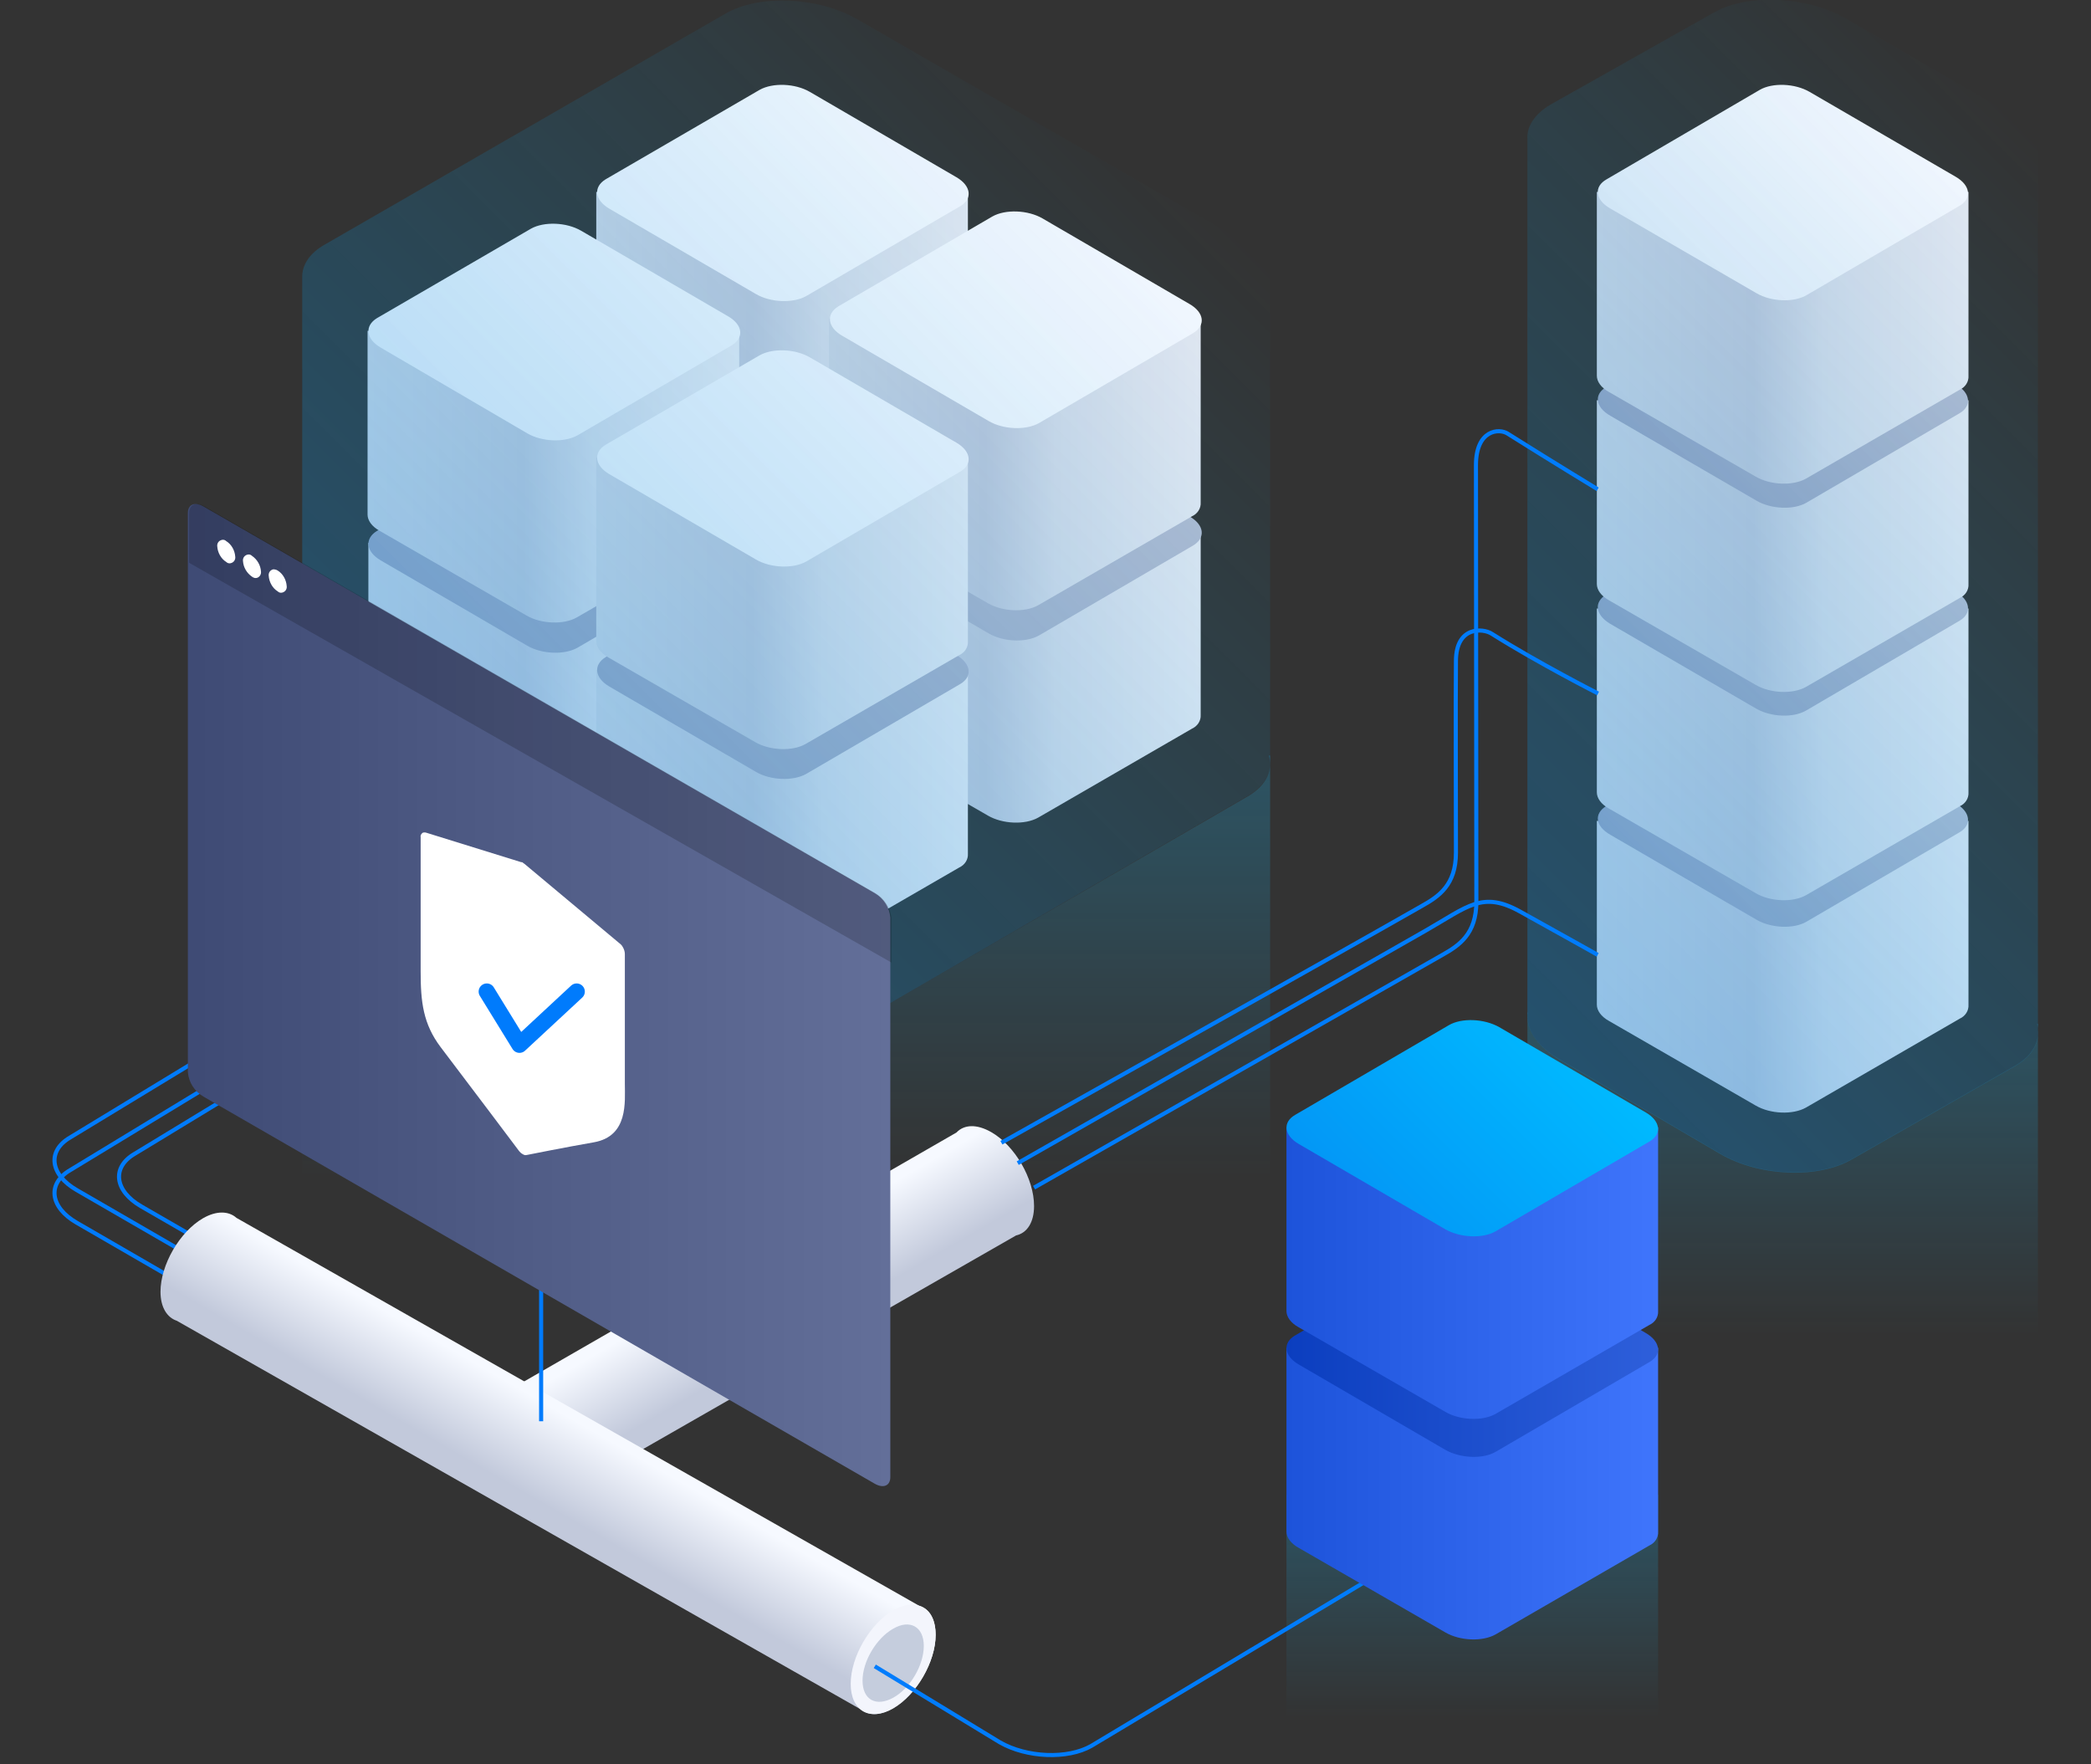
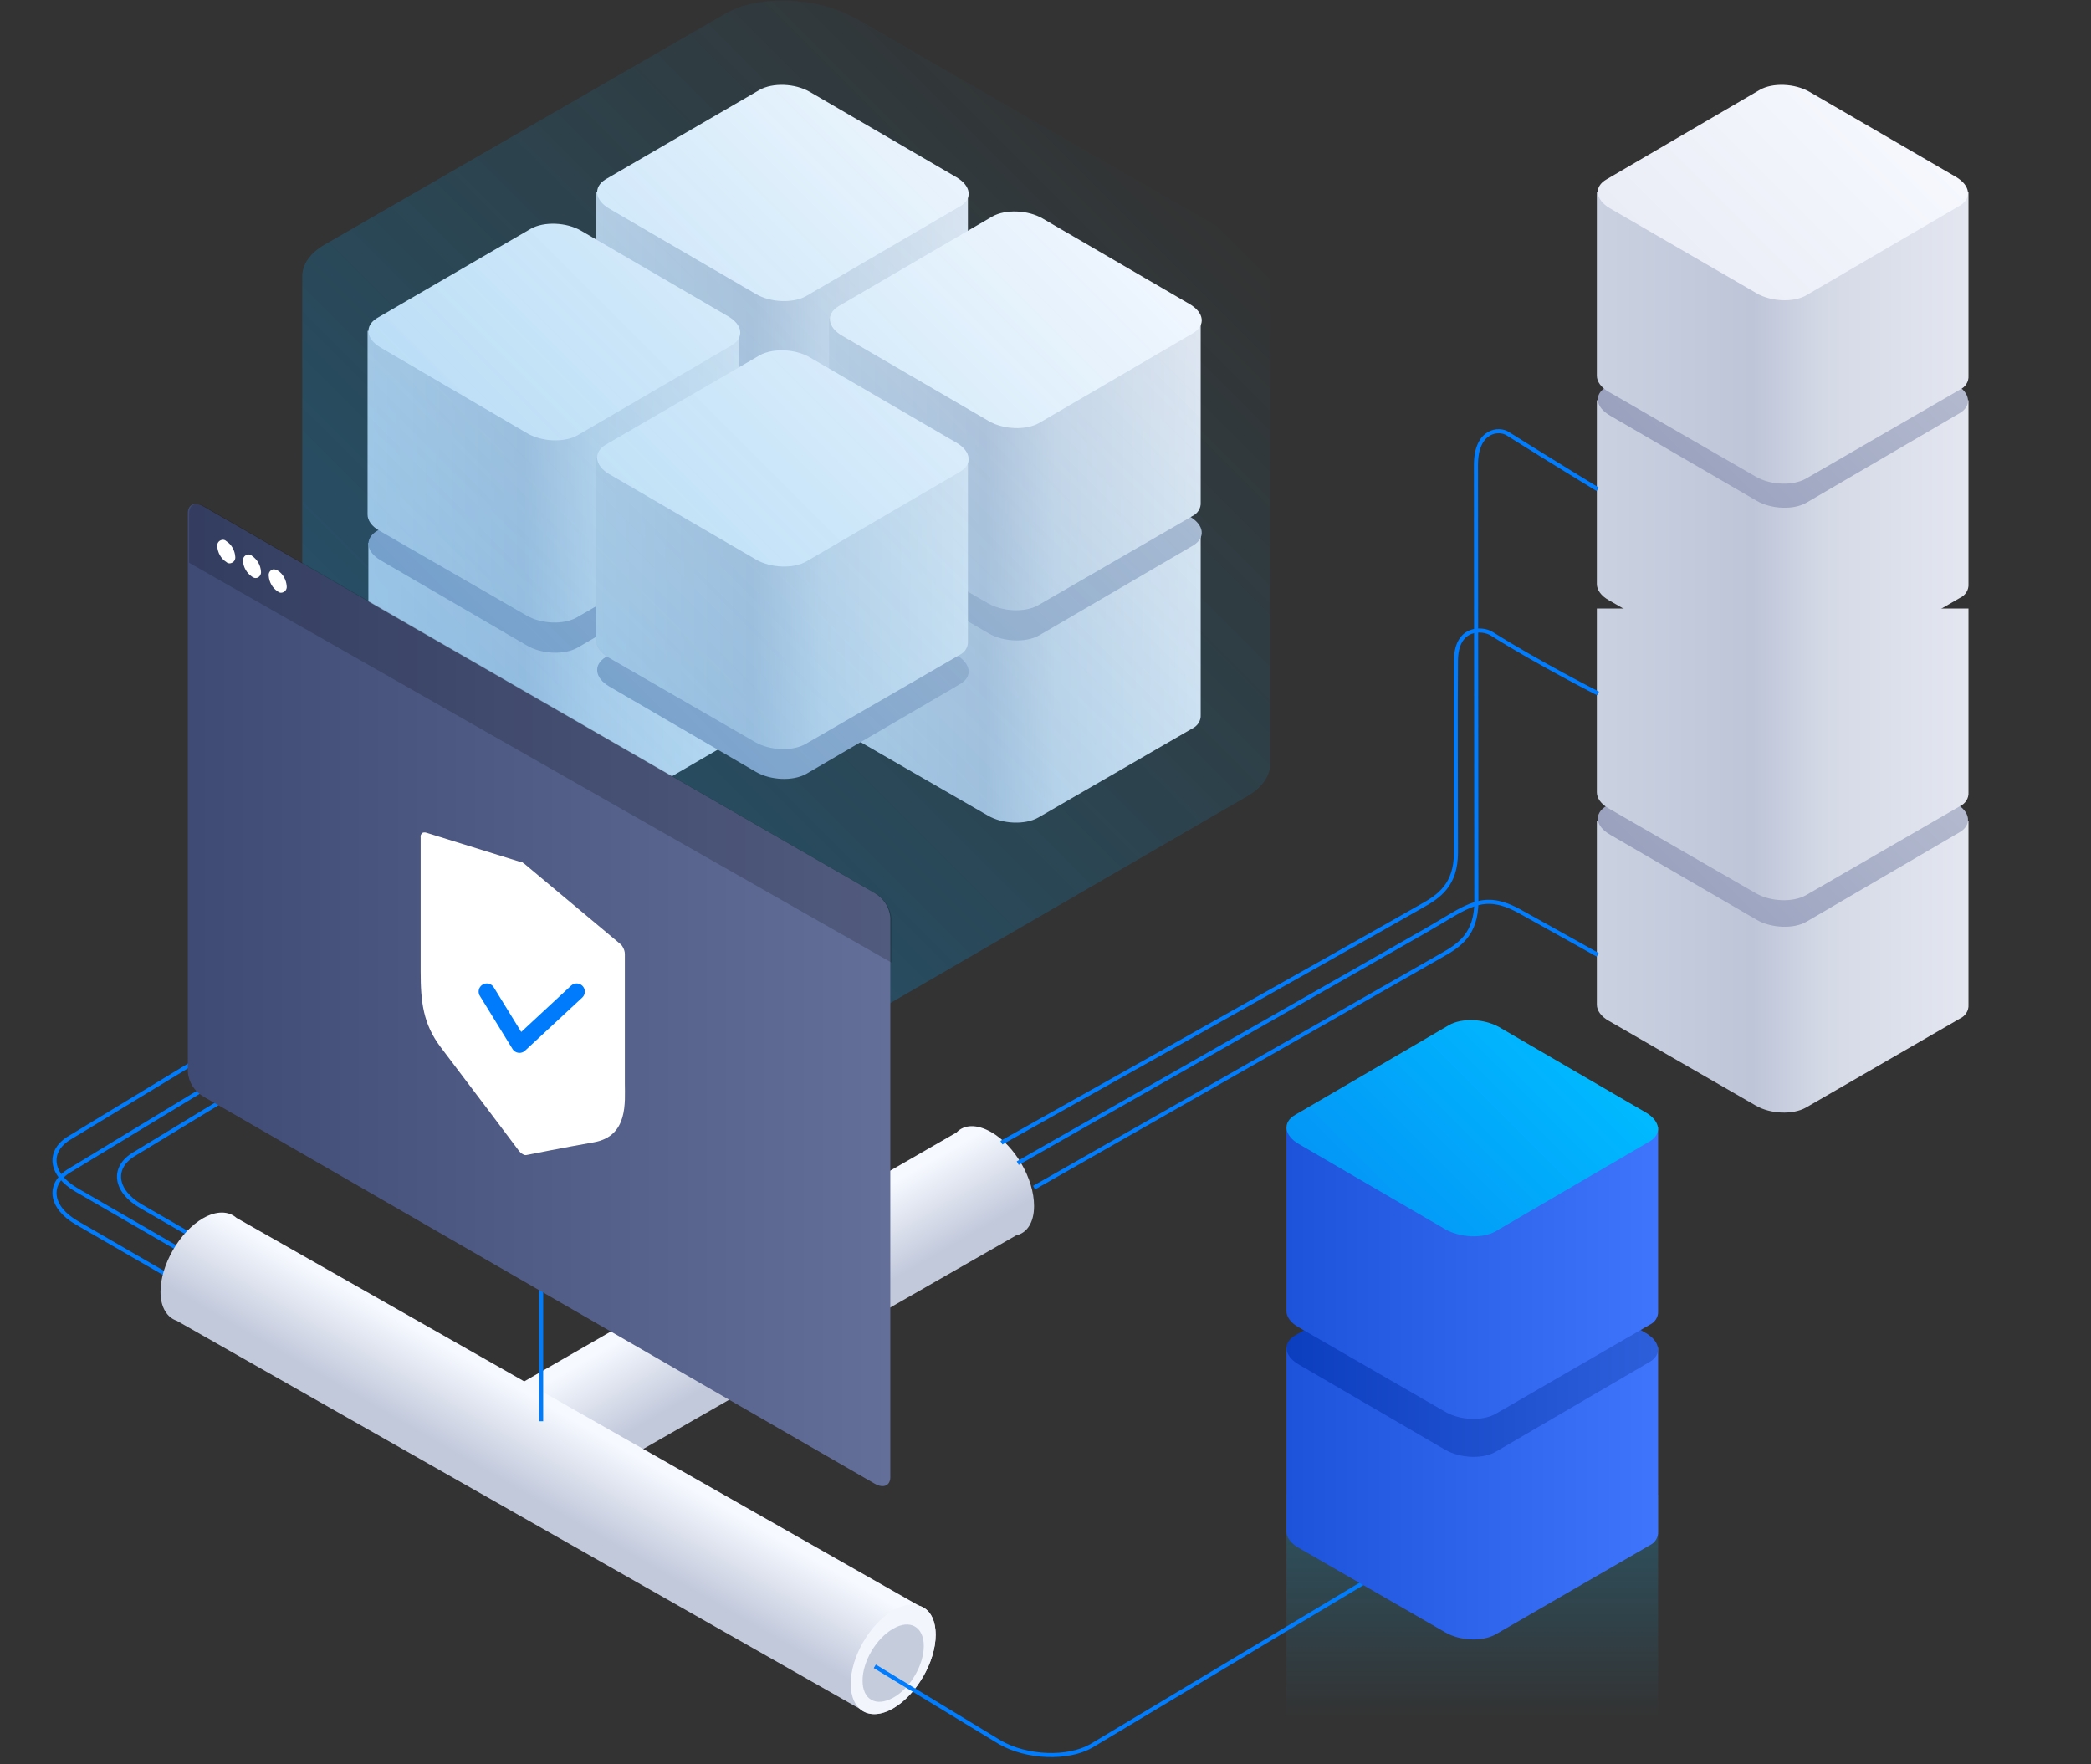
<svg xmlns="http://www.w3.org/2000/svg" class="svg-illustration svg-illustration--secure-networking" data-animation="" data-animation-options="type:secureNetworking;" viewBox="0 0 512 432">
  <rect x="0" y="0" width="512" height="432" fill="#333333" stroke="none" />
  <g class="animation-element" data-animation-blocks="" style="transform: translateY(0px); opacity: 1;">
-     <path class="svg-secure-networking-st0" d="M310.7,185h0.3v2.2C311,186.5,310.9,185.7,310.7,185z M74,185.7V185h0.1C74,185.2,74,185.5,74,185.7z M81.8,196.5l93.5,54c9.5,5.5,23.8,6.1,32,1.3l98.2-56.8c3.6-2.1,5.4-4.8,5.5-7.7V291H74V185.8C73.9,189.5,76.6,193.4,81.8,196.5L81.8,196.5z" />
    <g>
      <path class="svg-secure-networking-st1" d="M237.2,144.2c0.1,1.5-0.8,2.8-2.1,3.4l-37.7,21.9c-3.2,1.8-8.7,1.6-12.3-0.5l-35.9-20.8c-2-1.1-3-2.6-3-4h0V98.9h91L237.2,144.2L237.2,144.2L237.2,144.2z" />
      <path class="svg-secure-networking-st2" d="M294,175c0.1,1.5-0.8,2.8-2.1,3.4l-37.7,21.8c-3.2,1.8-8.7,1.6-12.3-0.5L206,179c-2-1.1-3-2.6-3-4h0v-45h91L294,175L294,175L294,175z" />
      <path class="svg-secure-networking-st3" d="M181.2,178.2c0.1,1.5-0.8,2.8-2.1,3.4l-37.7,21.9c-3.2,1.8-8.7,1.6-12.3-0.5l-35.9-20.8c-2-1.1-3-2.6-3-4h0v-45.3h91L181.2,178.2L181.2,178.2L181.2,178.2z" />
-       <path class="svg-secure-networking-st4" d="M237,209c0.1,1.5-0.8,2.8-2.1,3.4l-37.7,21.8c-3.2,1.8-8.7,1.6-12.3-0.5L149,213c-2-1.1-3-2.6-3-4h0v-45h91L237,209L237,209L237,209z" />
      <path class="svg-secure-networking-st5" d="M292.1,133.6l-37.7,22c-3.2,1.8-8.7,1.6-12.3-0.5l-35.9-20.9c-3.6-2.1-4-5.3-0.9-7.2l37.7-22c3.2-1.8,8.7-1.6,12.3,0.5l35.9,20.9C294.9,128.5,295.3,131.7,292.1,133.6z M197.4,124.5c-3.2,1.8-8.7,1.6-12.3-0.5l-35.9-20.9c-3.6-2.1-4-5.3-0.9-7.2L186,74c3.2-1.8,8.7-1.6,12.3,0.5l35.9,20.9c3.6,2.1,4,5.3,0.9,7.1L197.4,124.5z M179.1,136.6l-37.7,22c-3.2,1.8-8.7,1.6-12.3-0.5l-35.9-20.9c-3.6-2.1-4-5.3-0.9-7.2l37.7-22c3.2-1.8,8.7-1.6,12.3,0.5l35.9,20.9C181.9,131.5,182.3,134.7,179.1,136.6z M186,139c3.2-1.8,8.7-1.6,12.3,0.5l35.9,20.9c3.6,2.1,4,5.3,0.9,7.1l-37.7,22c-3.2,1.8-8.7,1.6-12.3-0.5l-35.9-20.9c-3.6-2.1-4-5.3-0.9-7.2L186,139z" />
      <g id="top">
        <path class="svg-secure-networking-st6" d="M237,92c0.1,1.5-0.8,2.8-2.1,3.4l-37.7,21.8c-3.2,1.8-8.7,1.6-12.3-0.5L149,96c-2-1.1-3-2.6-3-4h0V47h91L237,92L237,92L237,92z" />
        <path class="svg-secure-networking-st7" d="M294,123c0.1,1.5-0.8,2.8-2.1,3.4l-37.7,21.8c-3.2,1.8-8.7,1.6-12.3-0.5L206,127c-2-1.1-3-2.6-3-4h0V78h91L294,123L294,123L294,123z" />
        <path class="svg-secure-networking-st8" d="M181,126c0.1,1.5-0.8,2.8-2.1,3.4l-37.7,21.8c-3.2,1.8-8.7,1.6-12.3-0.5L93,130c-2-1.1-3-2.6-3-4h0V81h91L181,126L181,126L181,126z" />
        <path class="svg-secure-networking-st9" d="M237,157c0.1,1.5-0.8,2.8-2.1,3.4l-37.7,21.8c-3.2,1.8-8.7,1.6-12.3-0.5L149,161c-2-1.1-3-2.6-3-4h0v-45h91L237,157L237,157L237,157z" />
        <path class="svg-secure-networking-st10" d="M292.1,81.6l-37.7,22c-3.2,1.8-8.7,1.6-12.3-0.5l-35.9-20.9c-3.6-2.1-4-5.3-0.9-7.2L243,53c3.2-1.8,8.7-1.6,12.3,0.5l35.9,20.9C294.9,76.5,295.3,79.7,292.1,81.6z M197.4,72.5c-3.2,1.8-8.7,1.6-12.3-0.5l-35.9-20.9c-3.6-2.1-4-5.3-0.9-7.2L186,22c3.2-1.8,8.7-1.6,12.3,0.5l35.9,20.9c3.6,2.1,4,5.3,0.9,7.1L197.4,72.5z M179.1,84.6l-37.7,22c-3.2,1.8-8.7,1.6-12.3-0.5L93.2,85.1c-3.6-2.1-4-5.3-0.9-7.2L130,56c3.2-1.8,8.7-1.6,12.3,0.5l35.9,20.9C181.9,79.5,182.3,82.7,179.1,84.6z M186,87c3.2-1.8,8.7-1.6,12.3,0.5l35.9,20.9c3.6,2.1,4,5.3,0.9,7.1l-37.7,22c-3.2,1.8-8.7,1.6-12.3-0.5l-35.9-20.9c-3.6-2.1-4-5.3-0.9-7.2L186,87z" />
      </g>
    </g>
    <path class="svg-secure-networking-st11" d="M311,69.7V186c0.4,3.3-1.4,6.5-5.5,8.9l-98.2,56.9c-8.2,4.8-22.5,4.2-32-1.3l-93.5-54.1c-5.1-3-7.8-6.8-7.8-10.4H74V68h0c-0.1-3.1,1.8-6,5.5-8.1l98.2-56.6c8.2-4.7,22.5-4.1,32,1.3l93.5,53.8C308.8,61.6,311.5,65.8,311,69.7z" />
  </g>
  <g class="animation-element" data-animation-blocks="" style="transform: translateY(0px); opacity: 1;">
    <rect x="315" y="366" class="svg-secure-networking-st12" width="91" height="56" />
    <g>
      <path class="svg-secure-networking-st13" d="M482,246c0.1,1.5-0.8,2.8-2.1,3.4l-37.7,21.8c-3.2,1.8-8.7,1.6-12.3-0.5L394,250c-2-1.1-3-2.6-3-4h0v-45h91L482,246L482,246L482,246z" />
      <path class="svg-secure-networking-st14" d="M393.4,197.3l37.5-21.9c3.1-1.8,8.6-1.6,12.2,0.5l35.8,20.8c3.6,2.1,4,5.3,0.9,7.1l-37.5,21.9c-3.1,1.8-8.6,1.6-12.2-0.5l-35.8-20.8C390.6,202.3,390.2,199.2,393.4,197.3z" />
      <path class="svg-secure-networking-st15" d="M482,194c0.1,1.5-0.8,2.8-2.1,3.4l-37.7,21.8c-3.2,1.8-8.7,1.6-12.3-0.5L394,198c-2-1.1-3-2.6-3-4h0v-45h91L482,194L482,194L482,194z" />
-       <path class="svg-secure-networking-st16" d="M393.4,145.5l37.5-21.9c3.1-1.8,8.6-1.6,12.2,0.5l35.8,20.8c3.6,2.1,4,5.3,0.9,7.1L442.2,174c-3.1,1.8-8.6,1.6-12.2-0.5l-35.8-20.8C390.6,150.5,390.2,147.4,393.4,145.5z" />
      <path class="svg-secure-networking-st17" d="M482,143c0.1,1.5-0.8,2.8-2.1,3.4l-37.7,21.8c-3.2,1.8-8.7,1.6-12.3-0.5L394,147c-2-1.1-3-2.6-3-4h0V98h91L482,143L482,143L482,143z" />
      <path class="svg-secure-networking-st18" d="M393.4,94.7l37.5-21.9c3.1-1.8,8.6-1.6,12.2,0.5l35.8,20.8c3.6,2.1,4,5.3,0.9,7.1l-37.5,21.9c-3.1,1.8-8.6,1.6-12.2-0.5l-35.8-20.8C390.6,99.7,390.2,96.5,393.4,94.7z" />
      <g>
        <path class="svg-secure-networking-st19" d="M482,92c0.1,1.5-0.8,2.8-2.1,3.4l-37.7,21.8c-3.2,1.8-8.7,1.6-12.3-0.5     L394,96c-2-1.1-3-2.6-3-4h0V47h91L482,92L482,92L482,92z" />
        <path class="svg-secure-networking-st20" d="M393.4,43.9L430.9,22c3.1-1.8,8.6-1.6,12.2,0.5l35.8,20.8     c3.6,2.1,4,5.3,0.9,7.1l-37.5,21.9c-3.1,1.8-8.6,1.6-12.2-0.5L394.2,51C390.6,48.9,390.2,45.7,393.4,43.9z" />
      </g>
    </g>
-     <path class="svg-secure-networking-st21" d="M499,38.8v213.2c0.4,3.3-1.4,6.6-5.5,9l-40.1,22.9c-8.2,4.8-22.6,4.2-32.1-1.3l-39.4-23.1c-5.1-3-7.8-6.8-7.9-10.4h0V34.1c-0.2-3.1,1.7-6.1,5.5-8.4l40.1-22.6c8.2-4.7,22.6-4.1,32.1,1.3l39.5,22.8C496.9,30.6,499.6,34.9,499,38.8z" />
-     <path class="svg-secure-networking-st22" d="M498.8,250.7l0.2,0v1.1C499,251.4,498.9,251,498.8,250.7zM381.9,259.4l39.4,23.1c9.5,5.5,23.9,6.1,32.1,1.3l40.1-22.9c3.4-2,5.2-4.6,5.5-7.4l0,75.5l-125-1v-80.1l0.1,0   C373.6,251.9,376.2,256.1,381.9,259.4z" />
  </g>
  <g>
    <g>
      <path class="svg-secure-networking-st23" data-animation-line="" style="stroke-dashoffset: 0px; stroke-dasharray: 199.966px; opacity: 1;" d="M67.9,319.8l-49.1-28.4c-6.6-3.8-7.3-9.6-1.6-12.9l108.2-65.7" stroke-dasharray="199.966" />
      <path class="svg-secure-networking-st23" data-animation-line="" style="stroke-dashoffset: 0px; stroke-dasharray: 199.966px; opacity: 1;" d="M67.9,327.8l-49.1-28.4c-6.6-3.8-7.3-9.6-1.6-12.9l108.2-65.7" stroke-dasharray="199.966" />
      <path class="svg-secure-networking-st23" data-animation-line="" style="stroke-dashoffset: 0px; stroke-dasharray: 194.221px; opacity: 1;" d="M83.8,323.8l-49.2-28.4c-6.6-3.8-7.3-9.6-1.6-12.9l103.2-62.7" stroke-dasharray="194.222" />
      <g class="animation-element" data-animation-pipes="" style="transform: translateY(0px); opacity: 1;">
        <path class="svg-secure-networking-st24" d="M248.8,302.5l-108.6,62.2l-30-16l124-71.4c1.9-2,5-2.1,8.5-0.1c5.8,3.3,10.5,11.4,10.5,18.1C253.2,299.3,251.5,301.9,248.8,302.5z" />
        <path class="svg-secure-networking-st25" d="M229.1,400.3c0,6.6-4.7,14.7-10.4,18c-3.3,1.9-6.3,1.8-8.2,0.1l-167.2-95c-2.4-0.8-4-3.3-4-7.1c0-6.6,4.7-14.7,10.4-18c3.3-1.9,6.3-1.8,8.2-0.1l167.2,95C227.6,393.9,229.1,396.4,229.1,400.3z" />
        <path class="svg-secure-networking-st26" d="M218.7,394.3c5.7-3.3,10.4-0.6,10.4,6s-4.7,14.7-10.4,18s-10.4,0.6-10.4-6S213,397.6,218.7,394.3z" />
        <path class="svg-secure-networking-st27" d="M218.7,398.8c4.1-2.4,7.5-0.5,7.5,4.2s-3.3,10.4-7.5,12.7s-7.5,0.5-7.5-4.2S214.6,401.1,218.7,398.8z" />
      </g>
      <g>
        <path class="svg-secure-networking-st28" data-animation-line="" style="stroke-dashoffset: 0px; stroke-dasharray: 196.791px; opacity: 1;" d="M214.2,408l30.6,18.6c6.6,3.8,16.6,4.2,22.4,0.9l118.1-70.8" stroke-dasharray="196.791" />
        <path class="svg-secure-networking-st28" data-animation-line="" style="stroke-dashoffset: 0px; stroke-dasharray: 196.791px; opacity: 1;" d="M249.2,284.8c0,0,80.4-45.8,100-57c10.3-5.9,13.8-9.7,23-4.6c12.8,7.1,19,10.6,19,10.6" stroke-dasharray="162.019" />
        <path class="svg-secure-networking-st28" data-animation-line="" style="stroke-dashoffset: 0px; stroke-dasharray: 225.248px; opacity: 1;" d="M245.2,279.8c0,0,83.4-46.8,103-58c4.1-2.3,8.3-5.1,8.3-13c0-15.2-0.1-36.2,0-46.9c0-8.7,6.7-8.1,8.8-6.7c11.6,7.3,26,14.6,26,14.6" stroke-dasharray="225.248" />
        <path class="svg-secure-networking-st28" data-animation-line="" style="stroke-dashoffset: 0px; stroke-dasharray: 277.817px; opacity: 1;" d="M253.2,290.8c0,0,80.4-45.8,100-57c4.1-2.3,8.3-5.1,8.3-13c0-15.2-0.1-96.2-0.1-106.9c0-8.7,5.7-9.1,7.8-7.7c11.6,7.3,22,13.6,22,13.6" stroke-dasharray="277.817" />
      </g>
      <path class="svg-secure-networking-st23" data-animation-line="" style="stroke-dashoffset: 0px; stroke-dasharray: 37px; opacity: 1;" d="M132.5,348v-37" stroke-dasharray="37" />
    </g>
  </g>
  <g class="animation-element" data-animation-blocks="" style="transform: translateY(0px); opacity: 1;">
    <path class="svg-secure-networking-st29" d="M406,375c0.1,1.5-0.8,2.8-2.1,3.4l-37.7,21.8c-3.2,1.8-8.7,1.6-12.3-0.5L318,379c-2-1.1-3-2.6-3-4h0v-45h91L406,375L406,375L406,375z" />
    <path class="svg-secure-networking-st30" d="M317.1,327l37.7-22c3.1-1.8,8.6-1.6,12.3,0.5l35.9,20.9c3.6,2.1,4,5.3,0.9,7.1l-37.7,22c-3.1,1.8-8.6,1.6-12.3-0.5L318,334.1C314.4,332,314,328.8,317.1,327z" />
    <path class="svg-secure-networking-st31" d="M406,321c0.1,1.5-0.8,2.8-2.1,3.4l-37.7,21.8c-3.2,1.8-8.7,1.6-12.3-0.5L318,325c-2-1.1-3-2.6-3-4h0v-45h91L406,321L406,321L406,321z" />
    <path class="svg-secure-networking-st32" d="M317.1,273l37.7-22c3.1-1.8,8.6-1.6,12.3,0.5l35.9,20.9c3.6,2.1,4,5.3,0.9,7.1l-37.7,22c-3.1,1.8-8.6,1.6-12.3-0.5L318,280.1C314.4,278,314,274.8,317.1,273z" />
  </g>
  <g class="animation-element" data-animation-browser="" style="transform: translateY(0px); opacity: 1;">
    <path class="svg-secure-networking-st33" d="M214.2,218.7L49.8,124c-2.1-1.2-3.8-0.5-3.8,1.6v136.9c0.2,2.5,1.6,4.7,3.8,6l164.4,94.8c2.1,1.2,3.8,0.5,3.8-1.6V224.7C217.8,222.2,216.4,220,214.2,218.7z" />
    <path class="svg-secure-networking-st34" d="M50.1,124l164.4,94.8c2.1,1.3,3.5,3.5,3.8,6v10.9l-172-97.9v-12.1C46.3,123.5,48,122.8,50.1,124z" />
    <path class="svg-secure-networking-st35" d="M55.4,132.5c1.3,0.8,2.1,2.3,2.2,3.8c0.1,0.7-0.3,1.4-1.1,1.6c-0.4,0.1-0.8,0-1.1-0.3c-1.3-0.8-2.1-2.3-2.2-3.8c-0.1-0.7,0.3-1.4,1.1-1.6C54.7,132.1,55.1,132.2,55.4,132.5z M61.7,136.1c1.3,0.9,2.1,2.3,2.2,3.8c0.1,0.7-0.3,1.4-1,1.6c-0.4,0.1-0.8,0-1.2-0.3c-1.3-0.9-2.1-2.3-2.2-3.8c-0.1-0.7,0.3-1.4,1.1-1.6C61,135.7,61.4,135.8,61.7,136.1L61.7,136.1z M68,139.7c1.3,0.8,2.1,2.3,2.2,3.8c0.1,0.7-0.3,1.4-1.1,1.6c-0.4,0.1-0.8,0-1.1-0.3c-1.3-0.8-2.1-2.3-2.2-3.8c-0.1-0.7,0.3-1.4,1.1-1.6C67.3,139.4,67.7,139.5,68,139.7L68,139.7z" />
    <path class="svg-secure-networking-st35" d="M127,281.7c0.3,0.4,0.6,0.7,1,0.9c0.3,0.2,0.6,0.3,1,0.2c0,0,9.5-1.9,16.4-3.1c8.5-1.5,7.6-9.9,7.6-14.4v-31.7c0-0.6-0.2-1.2-0.5-1.7c-0.2-0.4-0.5-0.7-0.9-1l-23.2-19.4c-0.2-0.1-0.3-0.2-0.4-0.3c-0.1-0.1-0.3-0.1-0.4-0.1l-23.2-7.2c-0.3-0.1-0.6-0.1-0.9,0c-0.4,0.3-0.6,0.7-0.5,1.1v32.9c0,7.4,0.6,12.8,4.9,18.5C114.6,265.2,127,281.7,127,281.7z" />
    <path class="svg-secure-networking-st36" d="M119.2,242.8l8,13l14-13" />
  </g>
  <defs>
    <style type="text/css">
			.svg-secure-networking-st0 {
				opacity: 0.24;
				fill-rule: evenodd;
				clip-rule: evenodd;
				fill: url(#svg-secure-networking-gradient-11);
				enable-background: new;
			}
			.svg-secure-networking-st1 {
				fill-rule: evenodd;
				clip-rule: evenodd;
				fill: url(#svg-secure-networking-gradient-10);
			}
			.svg-secure-networking-st2 {
				fill-rule: evenodd;
				clip-rule: evenodd;
				fill: url(#svg-secure-networking-gradient-9);
			}
			.svg-secure-networking-st3 {
				fill-rule: evenodd;
				clip-rule: evenodd;
				fill: url(#svg-secure-networking-gradient-8);
			}
			.svg-secure-networking-st4 {
				fill-rule: evenodd;
				clip-rule: evenodd;
				fill: url(#svg-secure-networking-gradient-7);
			}
			.svg-secure-networking-st5 {
				fill-rule: evenodd;
				clip-rule: evenodd;
				fill: url(#svg-secure-networking-gradient-6);
			}
			.svg-secure-networking-st6 {
				fill-rule: evenodd;
				clip-rule: evenodd;
				fill: url(#svg-secure-networking-gradient-5);
			}
			.svg-secure-networking-st7 {
				fill-rule: evenodd;
				clip-rule: evenodd;
				fill: url(#svg-secure-networking-gradient-4);
			}
			.svg-secure-networking-st8 {
				fill-rule: evenodd;
				clip-rule: evenodd;
				fill: url(#svg-secure-networking-gradient-3);
			}
			.svg-secure-networking-st9 {
				fill-rule: evenodd;
				clip-rule: evenodd;
				fill: url(#svg-secure-networking-gradient-2);
			}
			.svg-secure-networking-st10 {
				fill-rule: evenodd;
				clip-rule: evenodd;
				fill: url(#svg-secure-networking-gradient-1);
			}
			.svg-secure-networking-st11 {
				fill-rule: evenodd;
				clip-rule: evenodd;
				fill: url(#svg-secure-networking-gradient-18);
			}
			.svg-secure-networking-st12 {
				opacity: 0.24;
				fill: url(#svg-secure-networking-gradient-16);
				enable-background: new;
			}
			.svg-secure-networking-st13 {
				fill-rule: evenodd;
				clip-rule: evenodd;
				fill: url(#svg-secure-networking-gradient-17);
			}
			.svg-secure-networking-st14 {
				fill-rule: evenodd;
				clip-rule: evenodd;
				fill: url(#svg-secure-networking-gradient-15);
			}
			.svg-secure-networking-st15 {
				fill-rule: evenodd;
				clip-rule: evenodd;
				fill: url(#svg-secure-networking-gradient-14);
			}
			.svg-secure-networking-st16 {
				fill-rule: evenodd;
				clip-rule: evenodd;
				fill: url(#svg-secure-networking-gradient-13);
			}
			.svg-secure-networking-st17 {
				fill-rule: evenodd;
				clip-rule: evenodd;
				fill: url(#svg-secure-networking-gradient-12);
			}
			.svg-secure-networking-st18 {
				fill-rule: evenodd;
				clip-rule: evenodd;
				fill: url(#svg-secure-networking-gradient-30);
			}
			.svg-secure-networking-st19 {
				fill-rule: evenodd;
				clip-rule: evenodd;
				fill: url(#svg-secure-networking-gradient-29);
			}
			.svg-secure-networking-st20 {
				fill-rule: evenodd;
				clip-rule: evenodd;
				fill: url(#svg-secure-networking-gradient-28);
			}
			.svg-secure-networking-st21 {
				fill-rule: evenodd;
				clip-rule: evenodd;
				fill: url(#svg-secure-networking-gradient-27);
			}
			.svg-secure-networking-st22 {
				opacity: 0.24;
				fill-rule: evenodd;
				clip-rule: evenodd;
				fill: url(#svg-secure-networking-gradient-26);
				enable-background: new;
			}
			.svg-secure-networking-st23 {
				fill: none;
				stroke: #007BFC;
			}
			.svg-secure-networking-st24 {
				fill-rule: evenodd;
				clip-rule: evenodd;
				fill: url(#svg-secure-networking-gradient-25);
			}
			.svg-secure-networking-st25 {
				fill-rule: evenodd;
				clip-rule: evenodd;
				fill: url(#svg-secure-networking-gradient-24);
			}
			.svg-secure-networking-st26 {
				fill-rule: evenodd;
				clip-rule: evenodd;
				fill: #F3F5FC;
			}
			.svg-secure-networking-st27 {
				fill-rule: evenodd;
				clip-rule: evenodd;
				fill: #C5CDDD;
			}
			.svg-secure-networking-st28 {
				fill: none;
				stroke: #007CFC;
			}
			.svg-secure-networking-st29 {
				fill-rule: evenodd;
				clip-rule: evenodd;
				fill: url(#svg-secure-networking-gradient-20);
			}
			.svg-secure-networking-st30 {
				fill-rule: evenodd;
				clip-rule: evenodd;
				fill: url(#svg-secure-networking-gradient-21);
			}
			.svg-secure-networking-st31 {
				fill-rule: evenodd;
				clip-rule: evenodd;
				fill: url(#svg-secure-networking-gradient-22);
			}
			.svg-secure-networking-st32 {
				fill-rule: evenodd;
				clip-rule: evenodd;
				fill: url(#svg-secure-networking-gradient-23);
			}
			.svg-secure-networking-st33 {
				fill-rule: evenodd;
				clip-rule: evenodd;
				fill: url(#svg-secure-networking-gradient-19);
			}
			.svg-secure-networking-st34 {
				opacity: 0.18;
				fill-rule: evenodd;
				clip-rule: evenodd;
				enable-background: new;
			}
			.svg-secure-networking-st35 {
				fill-rule: evenodd;
				clip-rule: evenodd;
				fill: #FFFFFF;
			}
			.svg-secure-networking-st36 {
				fill: none;
				stroke: #007BFC;
				stroke-width: 4;
				stroke-linecap: round;
				stroke-linejoin: round;
			}
			</style>
    <linearGradient id="svg-secure-networking-gradient-1" gradientUnits="userSpaceOnUse" x1="139.854" y1="132.158" x2="244.625" y2="27.387">
      <stop offset="0" style="stop-color:#EAEDF6" />
      <stop offset="1" style="stop-color:#F6F8FE" />
    </linearGradient>
    <linearGradient id="svg-secure-networking-gradient-2" gradientUnits="userSpaceOnUse" x1="146" y1="147.689" x2="237" y2="147.689">
      <stop offset="0" style="stop-color:#CAD1E0" />
      <stop offset="0.42" style="stop-color:#BEC5D8" />
      <stop offset="0.61" style="stop-color:#D4D9E6" />
      <stop offset="1" style="stop-color:#E4E7F0" />
    </linearGradient>
    <linearGradient id="svg-secure-networking-gradient-3" gradientUnits="userSpaceOnUse" x1="90" y1="116.689" x2="181" y2="116.689">
      <stop offset="0" style="stop-color:#CAD1E0" />
      <stop offset="0.42" style="stop-color:#BEC5D8" />
      <stop offset="0.61" style="stop-color:#D4D9E6" />
      <stop offset="1" style="stop-color:#E4E7F0" />
    </linearGradient>
    <linearGradient id="svg-secure-networking-gradient-4" gradientUnits="userSpaceOnUse" x1="203" y1="113.689" x2="294.005" y2="113.689">
      <stop offset="0" style="stop-color:#CAD1E0" />
      <stop offset="0.42" style="stop-color:#BEC5D8" />
      <stop offset="0.61" style="stop-color:#D4D9E6" />
      <stop offset="1" style="stop-color:#E4E7F0" />
    </linearGradient>
    <linearGradient id="svg-secure-networking-gradient-5" gradientUnits="userSpaceOnUse" x1="146" y1="82.689" x2="237" y2="82.689">
      <stop offset="0" style="stop-color:#CAD1E0" />
      <stop offset="0.42" style="stop-color:#BEC5D8" />
      <stop offset="0.61" style="stop-color:#D4D9E6" />
      <stop offset="1" style="stop-color:#E4E7F0" />
    </linearGradient>
    <linearGradient id="svg-secure-networking-gradient-6" gradientUnits="userSpaceOnUse" x1="139.854" y1="184.158" x2="244.625" y2="79.387">
      <stop offset="0" style="stop-color:#99A1BE" />
      <stop offset="1" style="stop-color:#B3BACF" />
    </linearGradient>
    <linearGradient id="svg-secure-networking-gradient-7" gradientUnits="userSpaceOnUse" x1="146" y1="199.689" x2="237" y2="199.689">
      <stop offset="0" style="stop-color:#CAD1E0" />
      <stop offset="0.42" style="stop-color:#BEC5D8" />
      <stop offset="0.61" style="stop-color:#D4D9E6" />
      <stop offset="1" style="stop-color:#E4E7F0" />
    </linearGradient>
    <linearGradient id="svg-secure-networking-gradient-8" gradientUnits="userSpaceOnUse" x1="90.245" y1="168.833" x2="181.215" y2="168.833">
      <stop offset="0" style="stop-color:#CAD1E0" />
      <stop offset="0.42" style="stop-color:#BEC5D8" />
      <stop offset="0.61" style="stop-color:#D4D9E6" />
      <stop offset="1" style="stop-color:#E4E7F0" />
    </linearGradient>
    <linearGradient id="svg-secure-networking-gradient-9" gradientUnits="userSpaceOnUse" x1="203" y1="165.689" x2="294.005" y2="165.689">
      <stop offset="0" style="stop-color:#CAD1E0" />
      <stop offset="0.42" style="stop-color:#BEC5D8" />
      <stop offset="0.61" style="stop-color:#D4D9E6" />
      <stop offset="1" style="stop-color:#E4E7F0" />
    </linearGradient>
    <linearGradient id="svg-secure-networking-gradient-10" gradientUnits="userSpaceOnUse" x1="146.245" y1="134.833" x2="237.215" y2="134.833">
      <stop offset="0" style="stop-color:#CAD1E0" />
      <stop offset="0.42" style="stop-color:#BEC5D8" />
      <stop offset="0.61" style="stop-color:#D4D9E6" />
      <stop offset="1" style="stop-color:#E4E7F0" />
    </linearGradient>
    <linearGradient id="svg-secure-networking-gradient-11" gradientUnits="userSpaceOnUse" x1="192.499" y1="185" x2="192.499" y2="291">
      <stop offset="0" style="stop-color:#17BDFF" />
      <stop offset="0.976" style="stop-color:#17BDFF;stop-opacity:0" />
    </linearGradient>
    <linearGradient id="svg-secure-networking-gradient-12" gradientUnits="userSpaceOnUse" x1="391" y1="133.689" x2="482" y2="133.689">
      <stop offset="0" style="stop-color:#CAD1E0" />
      <stop offset="0.42" style="stop-color:#BEC5D8" />
      <stop offset="0.61" style="stop-color:#D4D9E6" />
      <stop offset="1" style="stop-color:#E4E7F0" />
    </linearGradient>
    <linearGradient id="svg-secure-networking-gradient-13" gradientUnits="userSpaceOnUse" x1="413.272" y1="172.098" x2="459.871" y2="125.5">
      <stop offset="0" style="stop-color:#99A1BE" />
      <stop offset="1" style="stop-color:#B3BACF" />
    </linearGradient>
    <linearGradient id="svg-secure-networking-gradient-14" gradientUnits="userSpaceOnUse" x1="391" y1="184.689" x2="482" y2="184.689">
      <stop offset="0" style="stop-color:#CAD1E0" />
      <stop offset="0.42" style="stop-color:#BEC5D8" />
      <stop offset="0.61" style="stop-color:#D4D9E6" />
      <stop offset="1" style="stop-color:#E4E7F0" />
    </linearGradient>
    <linearGradient id="svg-secure-networking-gradient-15" gradientUnits="userSpaceOnUse" x1="413.272" y1="223.907" x2="459.871" y2="177.308">
      <stop offset="0" style="stop-color:#99A1BE" />
      <stop offset="1" style="stop-color:#B3BACF" />
    </linearGradient>
    <linearGradient id="svg-secure-networking-gradient-16" gradientUnits="userSpaceOnUse" x1="360.5" y1="366" x2="360.5" y2="422">
      <stop offset="0" style="stop-color:#17BDFF" />
      <stop offset="0.976" style="stop-color:#17BDFF;stop-opacity:0" />
    </linearGradient>
    <linearGradient id="svg-secure-networking-gradient-17" gradientUnits="userSpaceOnUse" x1="391" y1="236.689" x2="482" y2="236.689">
      <stop offset="0" style="stop-color:#CAD1E0" />
      <stop offset="0.42" style="stop-color:#BEC5D8" />
      <stop offset="0.61" style="stop-color:#D4D9E6" />
      <stop offset="1" style="stop-color:#E4E7F0" />
    </linearGradient>
    <linearGradient id="svg-secure-networking-gradient-18" gradientUnits="userSpaceOnUse" x1="102.149" y1="217.751" x2="282.93" y2="36.969">
      <stop offset="0" style="stop-color:#0397F6;stop-opacity:0.3" />
      <stop offset="1" style="stop-color:#00B8FE;stop-opacity:0" />
    </linearGradient>
    <linearGradient id="svg-secure-networking-gradient-19" gradientUnits="userSpaceOnUse" x1="46" y1="243.574" x2="218" y2="243.574">
      <stop offset="1.000000e-02" style="stop-color:#3F4B75" />
      <stop offset="1" style="stop-color:#636F99" />
    </linearGradient>
    <linearGradient id="svg-secure-networking-gradient-20" gradientUnits="userSpaceOnUse" x1="315" y1="365.689" x2="406.005" y2="365.689">
      <stop offset="0" style="stop-color:#1D53DA" />
      <stop offset="1" style="stop-color:#3F75FC" />
    </linearGradient>
    <linearGradient id="svg-secure-networking-gradient-21" gradientUnits="userSpaceOnUse" x1="315" y1="330.27" x2="406" y2="330.27">
      <stop offset="0" style="stop-color:#0B3EBF" />
      <stop offset="1" style="stop-color:#2E5FDB" />
    </linearGradient>
    <linearGradient id="svg-secure-networking-gradient-22" gradientUnits="userSpaceOnUse" x1="315" y1="311.689" x2="406.005" y2="311.689">
      <stop offset="0" style="stop-color:#1D53DA" />
      <stop offset="1" style="stop-color:#3F75FC" />
    </linearGradient>
    <linearGradient id="svg-secure-networking-gradient-23" gradientUnits="userSpaceOnUse" x1="337.114" y1="299.657" x2="383.885" y2="252.887">
      <stop offset="0" style="stop-color:#0397F6" />
      <stop offset="1" style="stop-color:#00BAFF" />
    </linearGradient>
    <linearGradient id="svg-secure-networking-gradient-24" gradientUnits="userSpaceOnUse" x1="126.552" y1="371.558" x2="141.918" y2="344.942">
      <stop offset="0.2" style="stop-color:#C2C9DB" />
      <stop offset="0.9" style="stop-color:#F6F9FF" />
    </linearGradient>
    <linearGradient id="svg-secure-networking-gradient-25" gradientUnits="userSpaceOnUse" x1="191.255" y1="336.027" x2="176.484" y2="310.443">
      <stop offset="0.2" style="stop-color:#C2C9DB" />
      <stop offset="0.9" style="stop-color:#F6F9FF" />
    </linearGradient>
    <linearGradient id="svg-secure-networking-gradient-26" gradientUnits="userSpaceOnUse" x1="436.52" y1="247.92" x2="436.52" y2="329">
      <stop offset="0" style="stop-color:#17BDFF" />
      <stop offset="0.976" style="stop-color:#17BDFF;stop-opacity:0" />
    </linearGradient>
    <linearGradient id="svg-secure-networking-gradient-27" gradientUnits="userSpaceOnUse" x1="350.632" y1="229.23" x2="522.444" y2="57.417">
      <stop offset="0" style="stop-color:#0397F6;stop-opacity:0.3" />
      <stop offset="1" style="stop-color:#00B8FE;stop-opacity:0" />
    </linearGradient>
    <linearGradient id="svg-secure-networking-gradient-28" gradientUnits="userSpaceOnUse" x1="413.272" y1="70.474" x2="459.871" y2="23.875">
      <stop offset="0" style="stop-color:#EAEDF6" />
      <stop offset="1" style="stop-color:#F6F8FE" />
    </linearGradient>
    <linearGradient id="svg-secure-networking-gradient-29" gradientUnits="userSpaceOnUse" x1="391" y1="82.689" x2="482" y2="82.689">
      <stop offset="0" style="stop-color:#CAD1E0" />
      <stop offset="0.42" style="stop-color:#BEC5D8" />
      <stop offset="0.61" style="stop-color:#D4D9E6" />
      <stop offset="1" style="stop-color:#E4E7F0" />
    </linearGradient>
    <linearGradient id="svg-secure-networking-gradient-30" gradientUnits="userSpaceOnUse" x1="413.272" y1="121.286" x2="459.871" y2="74.688">
      <stop offset="0" style="stop-color:#99A1BE" />
      <stop offset="1" style="stop-color:#B3BACF" />
    </linearGradient>
  </defs>
</svg>